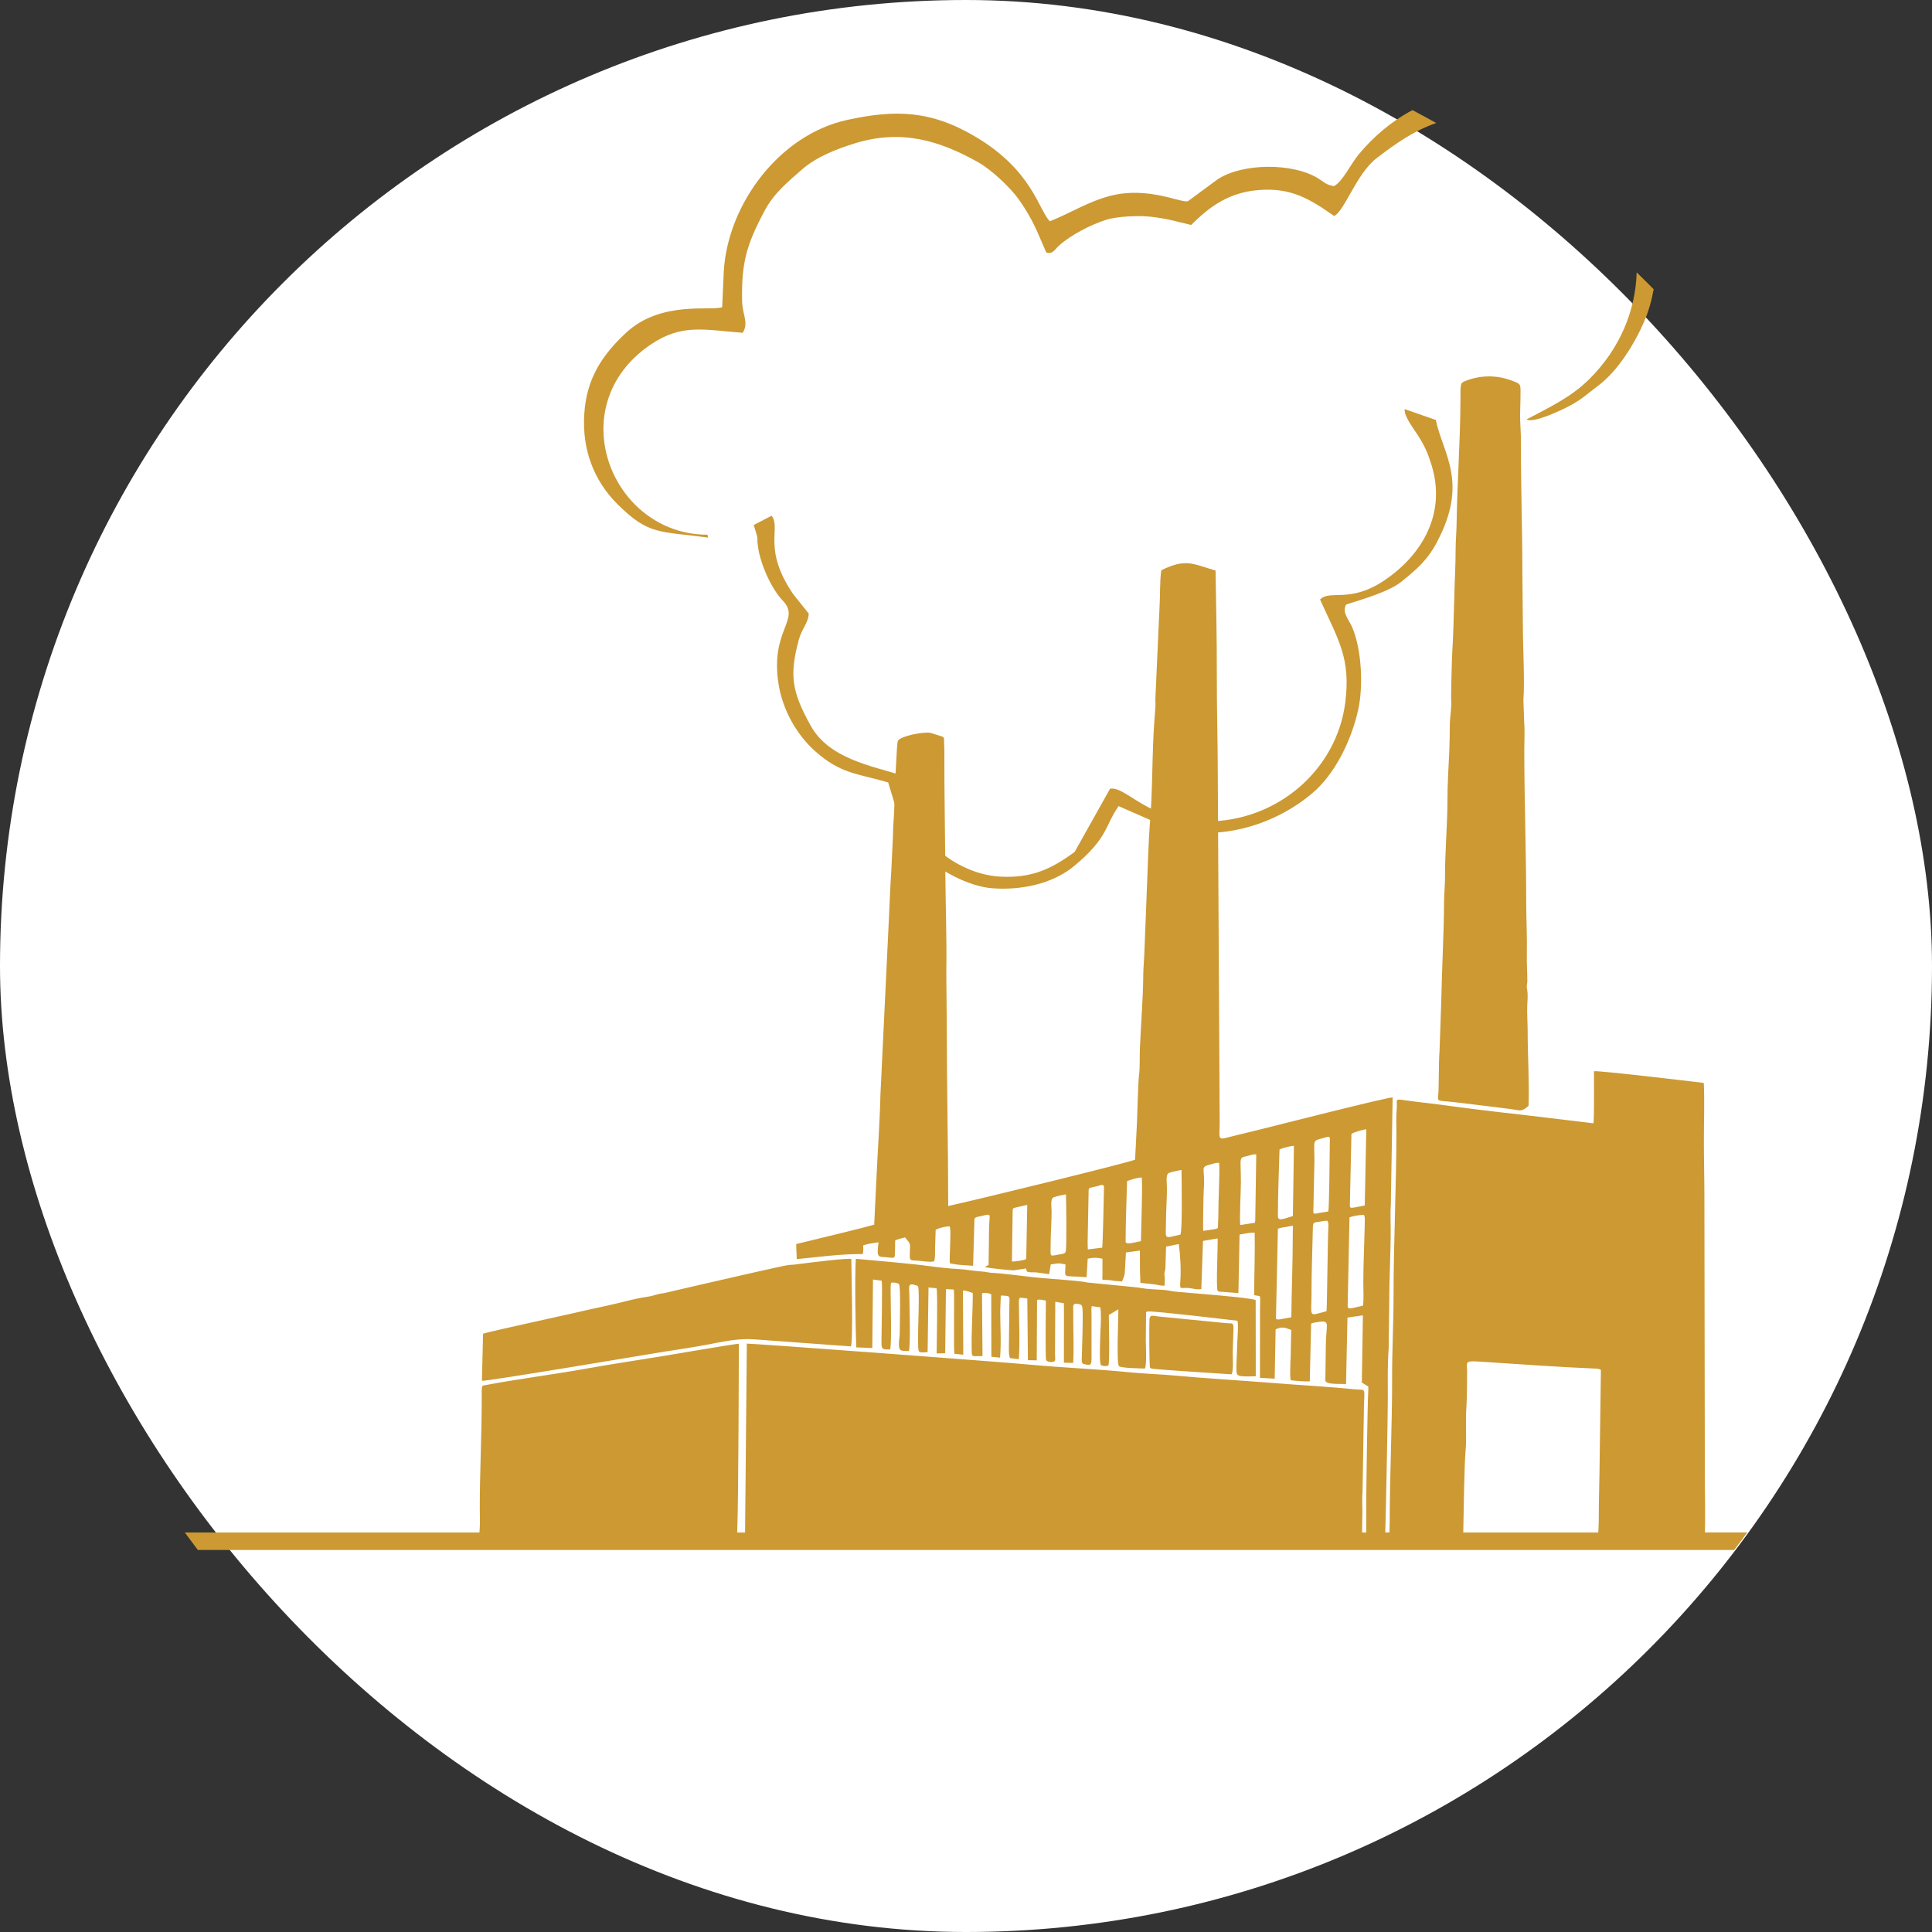
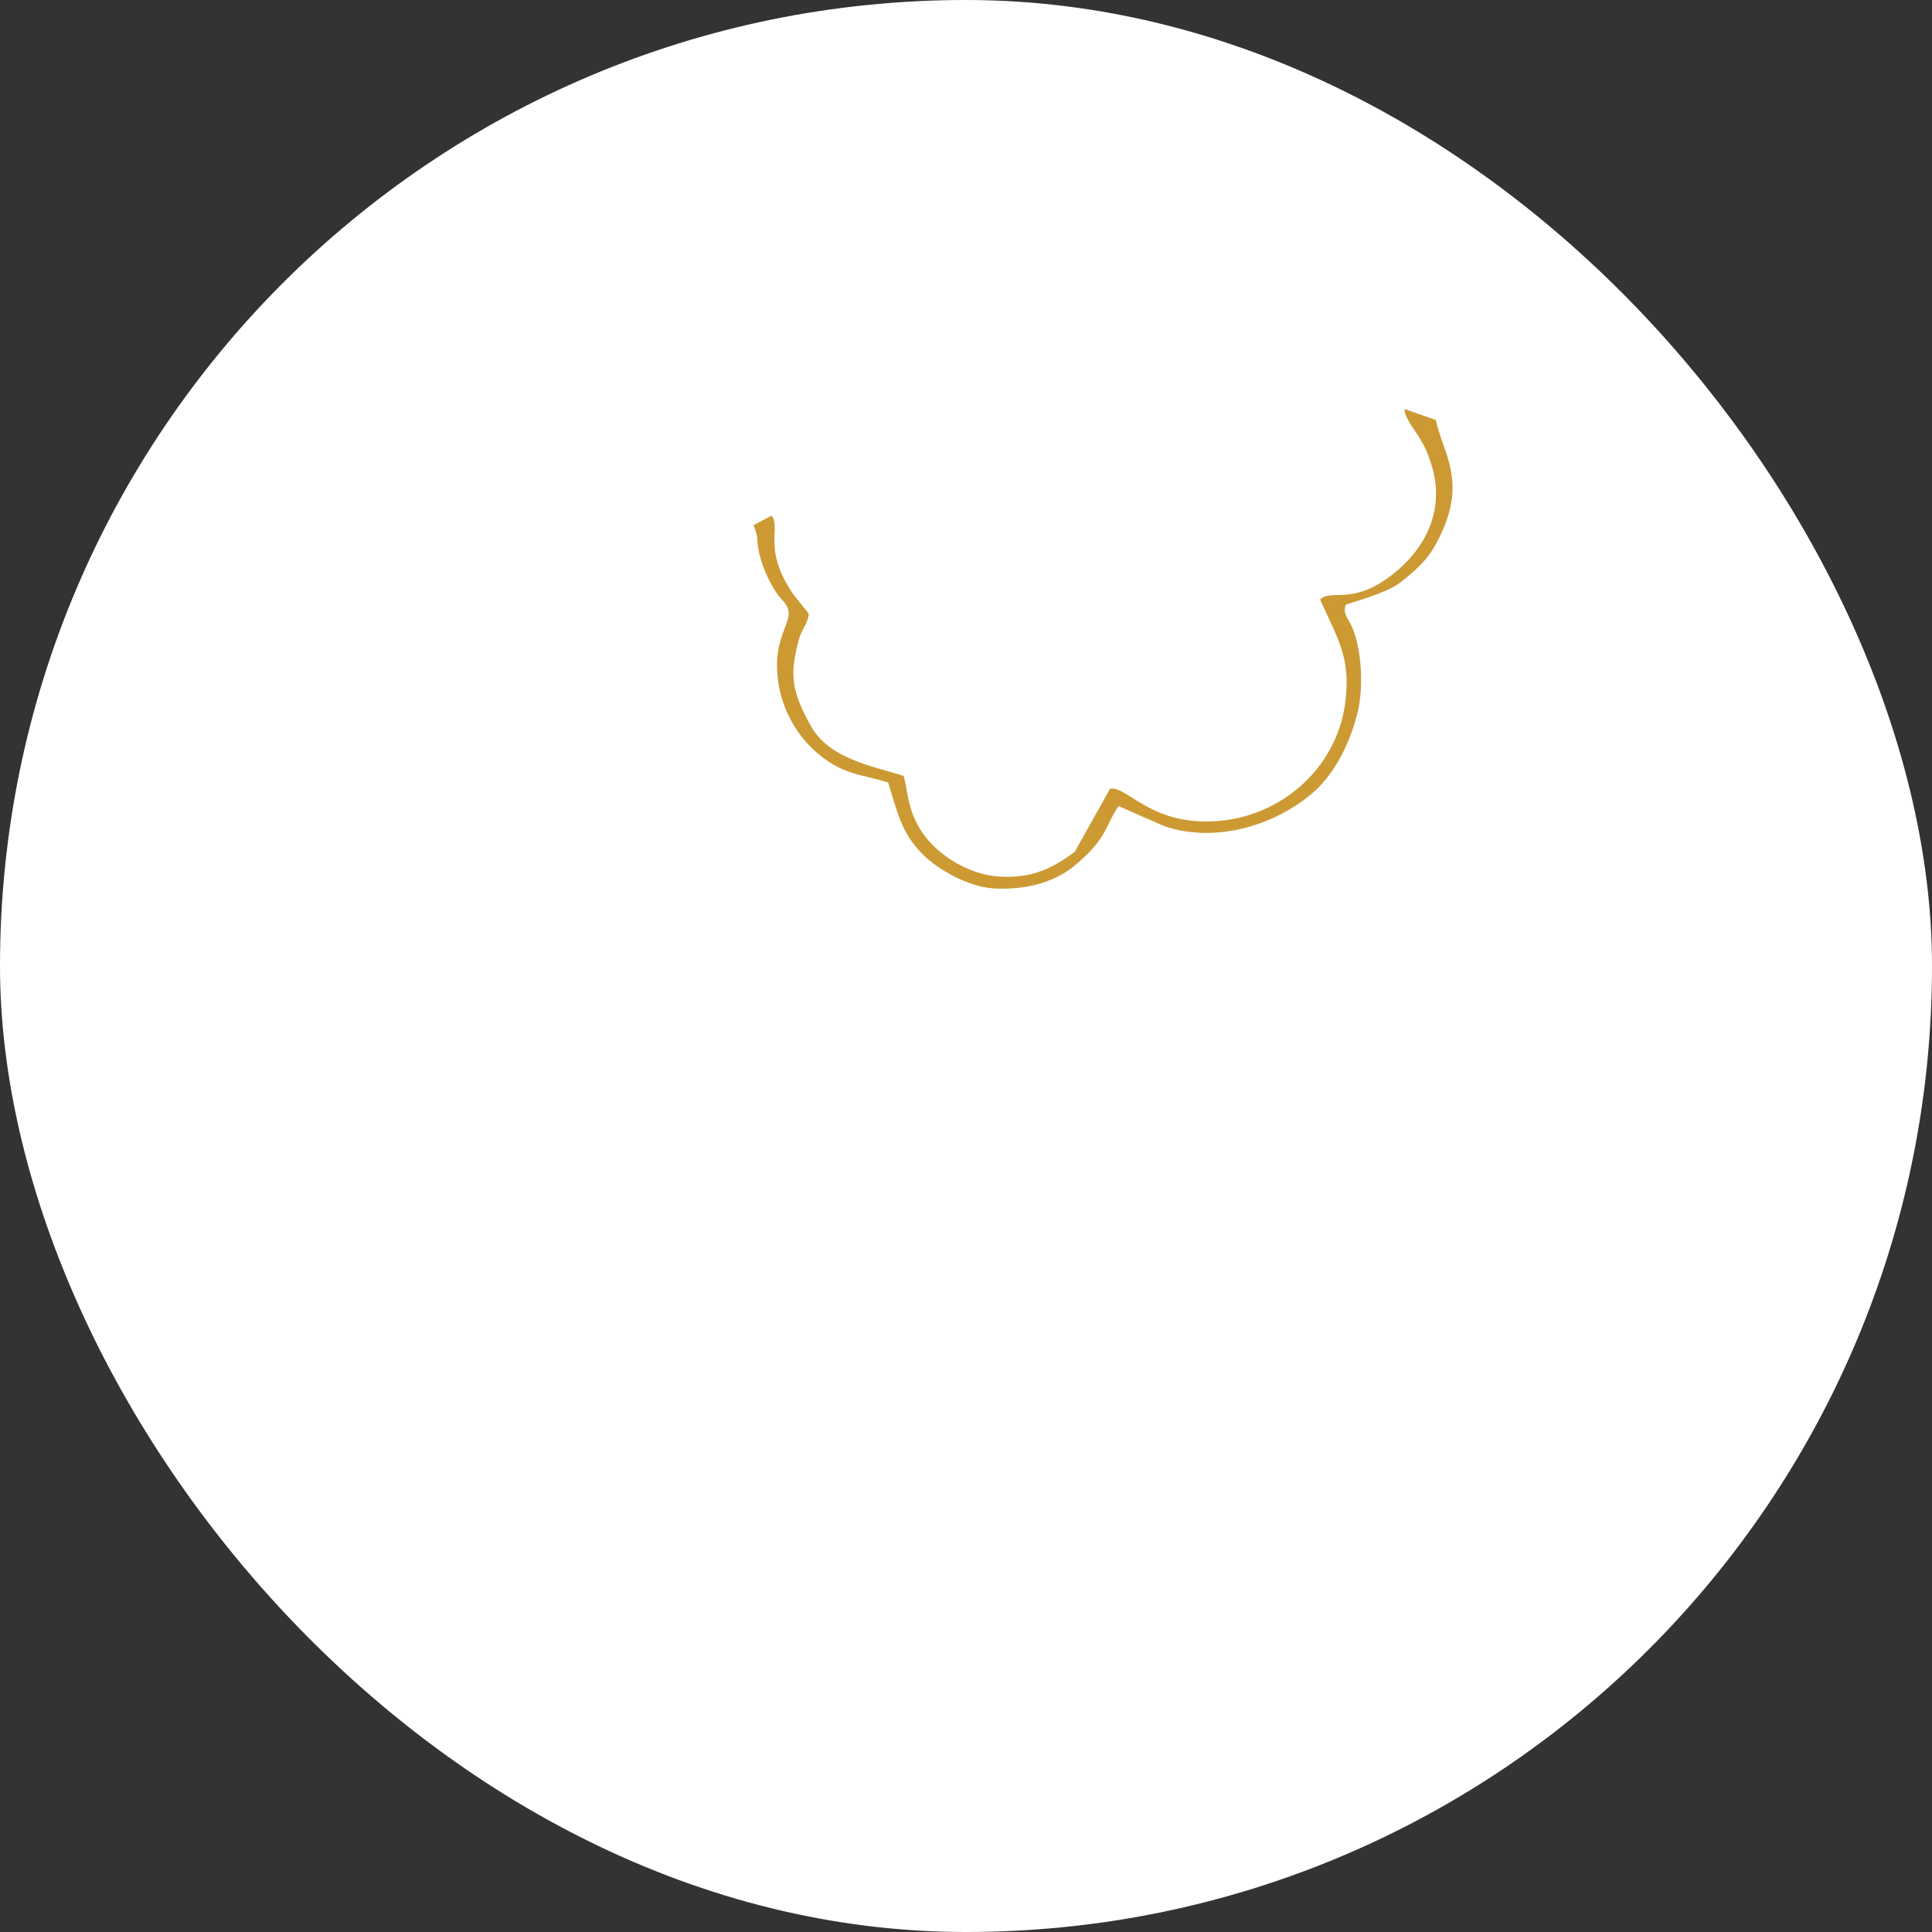
<svg xmlns="http://www.w3.org/2000/svg" xml:space="preserve" width="249px" height="249px" style="shape-rendering:geometricPrecision; text-rendering:geometricPrecision; image-rendering:optimizeQuality; fill-rule:evenodd; clip-rule:evenodd" viewBox="0 0 41.794 41.794">
  <rect x="0" y="0" width="41.794" height="41.794" fill="#333333" stroke="none" />
  <defs>
    <style type="text/css">
   
    .fil1 {fill:#CC9933}
    .fil0 {fill:white}
   
  </style>
  </defs>
  <g id="Camada_x0020_1">
    <rect class="fil0" x="1.59876e-005" y="-1.65431e-005" width="41.794" height="41.794" rx="20.897" ry="20.897" />
    <g id="_277751584">
-       <path id="_277752160" class="fil1" d="M30.555 2.382c0.173,0.091 0.344,0.184 0.514,0.279 -0.486,0.168 -0.896,0.457 -1.292,0.763 -0.437,0.338 -0.694,1.15 -0.917,1.248 -0.524,-0.366 -0.93,-0.621 -1.643,-0.56 -0.622,0.053 -1.036,0.341 -1.449,0.755 -0.366,-0.086 -0.493,-0.134 -0.878,-0.179 -0.25,-0.029 -0.724,-0.009 -0.962,0.067 -0.32,0.101 -0.758,0.325 -1.011,0.551 -0.112,0.1 -0.14,0.199 -0.284,0.155 -0.212,-0.482 -0.277,-0.691 -0.588,-1.139 -0.18,-0.259 -0.6,-0.651 -0.874,-0.806 -0.859,-0.485 -1.681,-0.722 -2.676,-0.416 -0.394,0.121 -0.835,0.293 -1.149,0.569 -0.299,0.263 -0.601,0.508 -0.8,0.88 -0.397,0.744 -0.509,1.131 -0.492,1.966 0.006,0.295 0.15,0.47 0.012,0.684 -0.817,-0.06 -1.311,-0.208 -1.995,0.258 -1.953,1.329 -0.845,4.111 1.234,4.11l0.012 0.063c-1.05,-0.146 -1.274,-0.042 -1.958,-0.722 -0.517,-0.515 -0.768,-1.189 -0.72,-1.947 0.048,-0.771 0.383,-1.276 0.905,-1.763 0.765,-0.713 1.873,-0.458 2.079,-0.555l0.034 -0.772c0.087,-1.465 1.21,-2.959 2.671,-3.277 1.039,-0.226 1.818,-0.214 2.808,0.384 1.207,0.729 1.336,1.575 1.576,1.809 0.453,-0.181 0.831,-0.428 1.308,-0.551 0.823,-0.212 1.537,0.166 1.68,0.115l0.636 -0.469c0.536,-0.357 1.624,-0.363 2.171,-0.028 0.142,0.086 0.165,0.139 0.347,0.173 0.179,-0.081 0.379,-0.496 0.533,-0.681 0.324,-0.39 0.717,-0.725 1.165,-0.962zm4.85 3.51c0.124,0.12 0.247,0.242 0.368,0.365 -0.044,0.247 -0.113,0.487 -0.207,0.703 -0.21,0.487 -0.575,1.07 -0.988,1.379 -0.281,0.21 -0.359,0.308 -0.701,0.48 -0.148,0.075 -0.716,0.342 -0.853,0.254 0.479,-0.255 0.955,-0.475 1.348,-0.863 0.679,-0.67 1.01,-1.501 1.033,-2.318z" />
      <path id="_277751848" class="fil1" d="M31.087 11.722c0.687,-1.293 0.128,-1.9 -0.027,-2.637l-0.674 -0.235c-0.019,0.152 0.205,0.437 0.294,0.578 0.144,0.228 0.207,0.373 0.287,0.63 0.317,1.017 -0.168,1.925 -1.027,2.502 -0.743,0.498 -1.162,0.189 -1.384,0.408 0.391,0.871 0.669,1.261 0.545,2.232 -0.183,1.444 -1.464,2.581 -3.029,2.571 -1.236,-0.008 -1.702,-0.764 -2.058,-0.71l-0.766 1.367c-0.511,0.377 -0.932,0.57 -1.606,0.536 -0.551,-0.028 -1.096,-0.314 -1.46,-0.678 -0.577,-0.578 -0.53,-1.189 -0.636,-1.503 -0.702,-0.217 -1.611,-0.371 -2.008,-1.083 -0.42,-0.755 -0.46,-1.108 -0.257,-1.864 0.064,-0.239 0.205,-0.355 0.214,-0.563l-0.328 -0.409c-0.684,-0.99 -0.263,-1.434 -0.475,-1.708l-0.387 0.201c0.129,0.415 0.051,0.177 0.094,0.482 0.052,0.363 0.287,0.896 0.53,1.149 0.408,0.425 -0.274,0.625 -0.087,1.809 0.088,0.558 0.389,1.096 0.794,1.455 0.559,0.496 0.91,0.477 1.577,0.674 0.191,0.605 0.273,1.077 0.742,1.55 0.345,0.348 0.998,0.7 1.504,0.739 0.614,0.048 1.306,-0.087 1.784,-0.486 0.735,-0.613 0.655,-0.863 0.955,-1.291l0.984 0.432c1.069,0.367 2.344,0.022 3.209,-0.713 0.494,-0.42 0.839,-1.135 0.989,-1.798 0.113,-0.503 0.08,-1.297 -0.128,-1.788 -0.076,-0.179 -0.225,-0.314 -0.135,-0.489 0.034,-0.029 0.875,-0.237 1.193,-0.494 0.332,-0.269 0.563,-0.461 0.778,-0.865z" />
    </g>
-     <path class="fil1" d="M29.193 26.335c0.065,-0.029 0.238,-0.058 0.316,-0.053 0.018,0.056 0.016,0.071 0.015,0.132 -0.007,0.426 -0.033,0.919 -0.032,1.34 0,0.121 0.014,0.388 -0.009,0.492 -0.263,0.053 -0.323,0.096 -0.33,0.007l0.04 -1.918zm8.603 6.817c-0.092,0.127 -0.186,0.253 -0.282,0.378l-33.234 0c-0.095,-0.125 -0.189,-0.251 -0.282,-0.378l6.373 0 0.004 -0.047c0.014,-0.143 0.004,-0.337 0.004,-0.486 -9.51586e-005,-0.767 0.042,-1.577 0.042,-2.371 -0,-0.3 -0.005,-0.268 0.079,-0.284 0.69,-0.131 1.451,-0.226 2.169,-0.355 0.554,-0.099 1.115,-0.183 1.668,-0.273 0.11,-0.018 1.576,-0.268 1.646,-0.268 -0.001,0.293 -0.006,3.38 -0.036,4.084l0.171 0 0.038 -4.086c0.03,-0.011 5.383,0.386 6.157,0.458 0.69,0.064 1.384,0.089 2.073,0.158 0.345,0.035 0.699,0.045 1.028,0.075 0.669,0.062 1.398,0.103 2.072,0.157 0.569,0.046 1.262,0.084 1.811,0.14 0.293,0.03 0.205,-0.09 0.205,0.594l-0.027 1.632c-0.016,0.183 0.004,0.37 -0.005,0.554 -0.003,0.067 -0.002,0.197 -0.004,0.318l0.089 0 0.001 -0.487c-0.006,-0.239 0.028,-2.421 0.044,-2.586l0.001 -0.084 -0.141 -0.086 0.023 -1.455 -0.334 0.049 -0.031 1.437c-0.138,-0.005 -0.447,0.014 -0.447,-0.077l0.01 -0.754c0.004,-0.468 0.105,-0.549 -0.152,-0.513 -0.062,0.009 -0.126,0.018 -0.166,0.036l-0.029 1.25c-0.136,0.008 -0.273,-0.012 -0.408,-0.022l-0.009 -0.031c-0.011,-0.047 -0.005,-0.149 -0.005,-0.227 -0,-0.088 0.006,-0.177 0.009,-0.262l0.012 -0.57c-0.138,-0.051 -0.198,-0.078 -0.338,-0.013l-0.02 1.067 -0.319 -0.018 0.001 -1.435c0,-0.412 0.041,-0.313 -0.126,-0.354 0.001,-0.446 0.02,-0.908 0.011,-1.35 -0.109,-0.007 -0.22,0.023 -0.327,0.04l-0.025 1.266 -0.356 -0.028c-0.07,-0.006 -0.063,0.011 -0.096,-0.03 -0.032,-0.082 0.009,-0.957 0.003,-1.125l-0.317 0.055 -0.036 1.04c-0.066,0.014 -0.142,0 -0.204,-0.012 -0.236,-0.046 -0.268,0.07 -0.251,-0.15 0.019,-0.248 0.001,-0.565 -0.032,-0.811l-0.276 0.056 -0.014 0.462c-0.003,0.056 -0.026,0.099 -0.021,0.138 0.01,0.085 0.011,0.16 0.002,0.245 -0.075,0.004 -0.141,-0.017 -0.215,-0.029l-0.307 -0.032c-0.012,-0.233 -0.011,-0.466 -0.011,-0.699l-0.302 0.041 -0.015 0.269c-0.014,0.179 0.007,0.187 -0.07,0.36 -0.07,-0.013 -0.118,-0.006 -0.184,-0.018 -0.281,-0.051 -0.239,0.05 -0.239,-0.137l0 -0.339c-0.142,-0.027 -0.175,-0.027 -0.319,-0.001l-0.024 0.401c-0.555,-0.046 -0.458,0.051 -0.457,-0.277 -0.178,-0.034 -0.142,-0.021 -0.318,0l-0.035 0.211 -0.263 -0.036c-0.05,-0.006 -0.124,-0.001 -0.165,-0.007 -0.074,-0.011 -0.054,-0.023 -0.071,-0.08l-0.267 0.041c-0.032,0.003 -0.566,-0.048 -0.624,-0.072l0.08 -0.046 0.01 -0.782c0.002,-0.336 0.085,-0.335 -0.184,-0.271 -0.05,0.012 -0.117,0.013 -0.132,0.059l-0.029 1.013c-0.142,-0.01 -0.296,-0.013 -0.435,-0.04 -0.07,-0.014 -0.072,0.007 -0.072,-0.083 0,-0.13 0.028,-0.599 0.009,-0.691 -0.008,-0.041 0.004,-0.019 -0.02,-0.04 -0.094,0.007 -0.212,0.033 -0.292,0.075l-0.012 0.359c-0.004,0.058 0.008,0.278 -0.025,0.327 -0.092,0.015 -0.206,-0.002 -0.295,-0.012 -0.167,-0.02 -0.228,0.015 -0.228,-0.095 0,-0.307 0.043,-0.242 -0.104,-0.414 -0.076,0.021 -0.159,0.038 -0.212,0.067l-0.005 0.302c-0.008,0.101 -0.037,0.072 -0.202,0.059 -0.162,-0.012 -0.197,0.015 -0.153,-0.322 -0.111,0.017 -0.227,0.028 -0.332,0.068 0,0.051 0.007,0.108 -0.004,0.158 -0.012,0.053 0.014,-0.002 -0.014,0.029 -0.475,-0.004 -0.947,0.064 -1.419,0.109l-0.013 -0.325 0.435 -0.106c0.391,-0.096 0.875,-0.21 1.253,-0.313l0.052 -1.067c0.026,-0.58 0.07,-1.161 0.083,-1.74l0.168 -3.494c0.025,-0.468 0.038,-0.943 0.07,-1.405l0.033 -0.704c-9.51586e-005,-0.231 0.028,-0.439 0.031,-0.678 0.002,-0.132 0.048,-1.337 0.076,-1.381 0.068,-0.105 0.542,-0.197 0.703,-0.172l0.268 0.085c0.044,0.038 0.024,0.061 0.027,0.126 0.002,0.043 0.007,0.098 0.007,0.158 -0.003,0.882 0.016,1.771 0.021,2.648 0.004,0.718 0.034,1.438 0.021,2.155l0.01 1.155c0,1.311 0.031,2.591 0.031,3.91 0.581,-0.126 3.986,-0.959 4.043,-1.004l0.041 -0.812c0.007,-0.18 0.026,-0.876 0.044,-1.015 0.024,-0.187 0.01,-0.396 0.019,-0.586 0.023,-0.532 0.069,-1.069 0.073,-1.602 0.001,-0.124 0.016,-0.267 0.021,-0.4l0.062 -1.57c0.005,-0.199 0.04,-1.047 0.055,-1.214 0.071,-0.777 0.046,-1.617 0.108,-2.373 0.011,-0.132 0.024,-0.262 0.015,-0.386l0.091 -2.001c0.016,-0.245 0.002,-0.57 0.039,-0.792 0.527,-0.252 0.647,-0.148 1.173,0.008 0.011,0.747 0.029,1.501 0.027,2.247 -0.002,0.742 0.021,1.499 0.021,2.232l0.041 7.467c0,0.279 -0.048,0.375 0.121,0.33 0.04,-0.011 0.068,-0.017 0.111,-0.028l0.704 -0.173c0.289,-0.072 2.735,-0.694 2.805,-0.677l-0.039 2.319c-0.013,0.164 -0.003,0.37 -0.003,0.539 0.001,0.514 -0.031,1.019 -0.031,1.539l-0.013 1.045c-0.027,0.316 -0.018,0.733 -0.018,1.064 0,0.34 -0.036,2.248 -0.055,2.904l0.09 0 0.006 -0.225c-0,-1.006 0.055,-2.128 0.052,-3.125 -0.002,-0.591 0.031,-1.162 0.031,-1.755 0,-1.151 0.062,-2.435 0.062,-3.587 0,-0.145 -0.008,-0.305 0.005,-0.44 0.025,-0.248 -0.072,-0.252 0.2,-0.214 0.273,0.039 0.54,0.063 0.811,0.101 0.477,0.067 1.14,0.147 1.618,0.199l1.628 0.195c0.019,-0.081 0.011,-0.964 0.012,-1.126 0.103,-0.019 2.1,0.219 2.375,0.253 0.019,0.395 0.002,0.832 0.002,1.232 0,0.417 0.011,0.827 0.011,1.232l0.01 6.127c0,0.37 0.012,0.762 0.002,1.133l0.912 0zm-4.73 -9.231c0.02,-0.466 -0.02,-1.13 -0.019,-1.617 0,-0.168 -0.018,-0.417 -0.008,-0.57 0.022,-0.323 -0.011,-0.306 -0.011,-0.4 -0,-0.06 0.013,-0.053 0.012,-0.123 -0.001,-0.188 -0.015,-0.379 -0.011,-0.554 0.009,-0.371 -0.013,-0.759 -0.013,-1.124 4.75793e-005,-1.103 -0.042,-2.226 -0.042,-3.325 0,-0.17 0.014,-0.409 -0.002,-0.57l-0.017 -0.49c0.031,-0.418 -0.012,-1.164 -0.012,-1.634l-0.01 -1.124c9.51586e-005,-0.915 -0.034,-1.879 -0.031,-2.802 0.001,-0.175 -0.01,-0.323 -0.017,-0.495 -0.006,-0.137 0.007,-0.351 0.007,-0.521 4.75793e-005,-0.272 0.027,-0.26 -0.209,-0.346 -0.309,-0.113 -0.654,-0.112 -0.963,0.008 -0.136,0.053 -0.126,0.038 -0.127,0.447 -0.003,0.836 -0.071,1.782 -0.083,2.647 -0.003,0.19 -0.021,0.365 -0.021,0.554 0,0.363 -0.024,0.737 -0.031,1.109 -0.003,0.191 -0.026,0.91 -0.04,1.081 -0.009,0.102 -0.032,0.99 -0.025,1.076 0.013,0.157 -0.027,0.364 -0.03,0.521 -0.003,0.194 -0.002,0.367 -0.01,0.555 -0.015,0.353 -0.042,0.743 -0.041,1.092 0.001,0.504 -0.055,1.129 -0.052,1.632 0.001,0.185 -0.02,0.366 -0.021,0.554 -0.005,0.734 -0.048,1.461 -0.062,2.201l-0.037 1.051c-0.02,0.213 -0.009,0.763 -0.028,0.946 -0.016,0.152 -0.015,0.093 0.525,0.163 0.175,0.023 0.334,0.039 0.508,0.062 0.174,0.023 0.34,0.042 0.507,0.063 0.254,0.031 0.251,0.076 0.416,-0.068zm-1.412 9.231c0.009,-0.492 0.024,-1.494 0.049,-1.752 0.03,-0.312 -0.005,-0.662 0.02,-0.982 0.01,-0.136 0.015,-0.58 0.014,-0.739 -0,-0.236 -0.078,-0.248 0.367,-0.218 0.753,0.051 1.627,0.112 2.372,0.143 0.053,0.002 0.111,-0.002 0.156,0.031l-0.026 1.844c-0.003,0.467 -0.022,0.967 -0.021,1.417 0,0.114 -0.007,0.196 -0.011,0.256l-2.921 0zm-21.204 -4.301l-0.025 1.019c0.105,0.016 3.8,-0.608 3.915,-0.625 0.319,-0.049 0.669,-0.102 0.976,-0.16 0.321,-0.06 0.652,-0.137 0.994,-0.112l2.096 0.153c0.053,-0.077 0.012,-1.671 0.01,-1.89 -0.074,-0.027 -0.94,0.083 -1.086,0.102 -0.077,0.01 -0.186,0.025 -0.252,0.025 -0.079,0 -1.6,0.355 -1.715,0.38 -0.319,0.071 -0.656,0.153 -0.975,0.226 -0.119,0.027 -0.047,-0.007 -0.24,0.052 -0.089,0.027 -0.169,0.034 -0.26,0.05 -0.163,0.029 -0.329,0.073 -0.488,0.112 -0.328,0.079 -0.646,0.141 -0.978,0.22 -0.206,0.049 -1.852,0.405 -1.971,0.448zm8.071 0.296l0.349 0.014 0.015 -1.482 0.188 0.026c0.019,0.075 -0.003,1.045 -0.004,1.281 -0.001,0.19 -0.008,0.212 0.186,0.206 0.037,-0.094 0.013,-1.028 0.011,-1.268l0.003 -0.136c0.001,-0.004 0.002,-0.009 0.003,-0.013l0.008 -0.024c0.02,-0.007 -0.02,-0.004 0.033,-0.006 0.04,-0.002 0.098,0.008 0.132,0.031 0.047,0.032 0.017,0.926 0.018,1.087 0,0.07 -0.058,0.328 0.038,0.352 0.051,0.013 0.108,0.009 0.161,0.012 0.039,-0.158 0.01,-0.982 0.009,-1.242 -4.75793e-005,-0.049 -0.02,-0.168 0.019,-0.192 0.04,-0.025 0.132,0.013 0.17,0.029 0.047,0.163 -0.031,1.28 0.014,1.401 0.019,0.051 0.141,0.028 0.193,0.027l0.019 -1.399 0.174 0.018c0.028,0.12 0.004,1.154 0.002,1.409l0.185 -0.004 0.016 -1.388 0.171 0.01c0.016,0.129 -0.008,1.357 0.013,1.389l0.191 0.021 -0.007 -1.388c0.063,-0.006 0.149,0.034 0.213,0.053 -0.001,0.443 -0.035,0.839 -0.023,1.28 0.003,0.118 0.039,0.08 0.233,0.085l-0.011 -1.358c0.052,-0.015 0.047,-0.01 0.101,-0.006 0.037,0.003 0.066,0.01 0.099,0.028l0.003 1.349 0.187 0.02c0.03,-0.324 0.004,-0.684 0.004,-1.013l0.013 -0.33c0.011,-0.002 0.14,0.003 0.164,0.017 0.038,0.023 0.021,0.124 0.021,0.174l-0.011 0.985c-0,0.066 0.005,0.114 0.023,0.177l0.192 0.024c0.027,-0.375 0.005,-0.778 0.003,-1.156 -0.001,-0.213 -0.011,-0.179 0.181,-0.157l0.013 1.333 0.191 0.005 0.007 -1.306c0.047,-0.022 0.136,0.003 0.191,0.013 9.51586e-005,0.095 -0.017,1.22 0.006,1.288 0.027,0.036 0.088,0.048 0.146,0.038 0.069,-0.012 0.047,-0.068 0.045,-0.152l0.006 -1.149 0.188 0.033 -0.001 1.285 0.2 0.006c0.019,-0.314 0.002,-0.645 0.002,-0.961 0,-0.057 0.001,-0.114 4.75793e-005,-0.17 -0.001,-0.082 -0.023,-0.166 0.091,-0.148 0.066,0.011 0.099,0.015 0.107,0.086 0.02,0.178 -0.009,0.831 -0.012,1.048 -0.001,0.042 -0.014,0.122 0.017,0.157 0.011,0.012 0.022,0.009 0.036,0.013 0.137,0.036 0.158,0.021 0.156,-0.138l-0 -0.924c4.75793e-005,-0.063 -0.008,-0.131 0.004,-0.192l0.188 0.026c0.028,0.236 -0.003,0.493 -0.006,0.72 -0.001,0.059 -0.019,0.504 0.02,0.531 0.033,0.023 0.139,0.026 0.157,0.007 0.034,-0.038 0.013,-0.932 0.011,-1.092l0.207 -0.124c0.004,0.106 -0.043,1.129 0.009,1.226 0.027,0.049 0.488,0.052 0.563,0.056 0.046,-0.062 0.021,-0.53 0.021,-0.603l0.006 -0.612c0.032,-0.026 -0.009,-0.012 0.049,-0.019 0.118,-0.015 1.817,0.187 1.927,0.2 0.03,0.069 -0.007,0.462 -0.007,0.585 0,0.172 -0.025,0.357 -0.011,0.524 0.004,0.053 0.023,0.079 0.096,0.088 0.105,0.013 0.213,0.006 0.319,0.004l-0.002 -1.647c-0.117,-0.058 -1.334,-0.145 -1.613,-0.173 -0.09,-0.009 -0.167,-0.011 -0.258,-0.032 -0.104,-0.025 -0.408,-0.024 -0.551,-0.049 -0.086,-0.015 -0.19,-0.027 -0.269,-0.034l-0.959 -0.094c-0.137,-0.041 -0.927,-0.085 -1.19,-0.117 -0.117,-0.015 -0.731,-0.088 -0.807,-0.088 -0.118,0 -0.165,-0.025 -0.275,-0.032 -0.17,-0.011 -0.364,-0.048 -0.54,-0.056 -0.159,-0.007 -0.387,-0.032 -0.546,-0.054 -0.443,-0.062 -1.169,-0.12 -1.642,-0.165 -0.024,0.394 -0.007,1.502 0.01,1.918zm6.358 0.44c0.012,0.008 0.01,0.01 0.034,0.018 0.062,0.021 1.658,0.12 1.728,0.125 0.049,-0.084 0.023,-0.376 0.026,-0.482 0.015,-0.715 0.064,-0.606 -0.141,-0.625l-1.471 -0.145c-0.115,-0.013 -0.18,-0.046 -0.188,0.059 -0.01,0.146 -0.006,0.989 0.011,1.049zm-2.972 -3.418c0.026,-0.048 -0.002,-0.027 0.068,-0.048l0.247 -0.057 -0.022 1.175c-0.067,0.026 -0.253,0.057 -0.31,0.049l0.017 -1.119zm6.464 1.77c0,-0.419 0.021,-0.956 0.03,-1.402 0.002,-0.103 0.041,-0.092 0.13,-0.106 0.063,-0.01 0.146,-0.031 0.189,-0.02 0.018,0.055 0.019,0.062 0.016,0.128 -0.016,0.294 -0.028,1.775 -0.04,1.826 -0.408,0.103 -0.324,0.158 -0.324,-0.425zm-0.437 0.557l-0.246 0.045c-0.049,0.006 -0.035,0.005 -0.086,-0.007l0.042 -1.954c0.051,-0.021 0.172,-0.038 0.241,-0.05 0.119,-0.022 0.081,-0.046 0.081,0.176 0.001,0.58 -0.026,1.211 -0.031,1.789zm-5.206 -1.589c0,-0.229 0.021,-0.472 0.021,-0.693 -0,-0.087 -0.033,-0.274 0.04,-0.312 0.033,-0.017 0.246,-0.065 0.27,-0.064 0.006,0.152 0.02,1.122 -0.005,1.235 -0.009,0.041 -0.056,0.05 -0.097,0.057 -0.273,0.042 -0.229,0.092 -0.229,-0.222zm0.823 -1.169c0.017,-0.06 -0,-0.029 0.206,-0.084 0.036,-0.01 0.125,-0.05 0.125,0.022 0,0.153 -0.027,1.252 -0.038,1.314l-0.312 0.038 -0.004 -0.15 0.022 -1.138zm0.83 -0.187c0.067,-0.03 0.237,-0.08 0.32,-0.078 0.014,0.37 -0.013,0.983 -0.02,1.376 -0.123,0.023 -0.331,0.088 -0.331,0.011 0,-0.408 0.02,-0.893 0.031,-1.309zm1.648 1.075c-0.009,-0.064 0.005,-0.81 0.012,-0.905 0.037,-0.476 -0.103,-0.467 0.157,-0.535 0.051,-0.013 0.119,-0.041 0.176,-0.029 0.015,0.26 -0.019,0.771 -0.018,1.119 0,0.062 -0.002,0.109 -0.006,0.17 -0.012,0.17 0.06,0.118 -0.321,0.181zm-0.806 -0.197c0,-0.223 0.021,-0.488 0.021,-0.724 -0,-0.09 -0.032,-0.292 0.037,-0.329 0.03,-0.016 0.245,-0.064 0.278,-0.066 0.001,0.187 0.023,1.306 -0.024,1.398 -0.377,0.08 -0.312,0.124 -0.312,-0.28zm4.012 -1.901c0.05,-0.034 0.249,-0.093 0.321,-0.1l-0.033 1.649c-0.349,0.066 -0.323,0.087 -0.321,-0.062l0.033 -1.487zm-1.556 0.34c0.055,-0.035 0.269,-0.083 0.312,-0.081l-0.023 1.519c-0.192,0.056 -0.324,0.125 -0.324,0 4.75793e-005,-0.454 0.021,-0.977 0.035,-1.438zm-0.849 1.633c-0.02,-0.111 0.014,-0.759 0.014,-0.934 -0.002,-0.554 -0.055,-0.514 0.146,-0.561 0.077,-0.018 0.107,-0.04 0.186,-0.034l-0.022 1.441c-0.008,0.048 -0.005,0.027 -0.011,0.039l-0.312 0.049zm1.906 -0.296c-0.066,0.018 -0.147,0.023 -0.22,0.039 -0.127,0.028 -0.105,0.009 -0.103,-0.123l0.021 -1.001c-4.75793e-005,-0.52 -0.058,-0.423 0.25,-0.518 0.105,-0.032 0.084,0.013 0.083,0.132 -0.002,0.241 -0.014,1.394 -0.031,1.47z" />
  </g>
</svg>